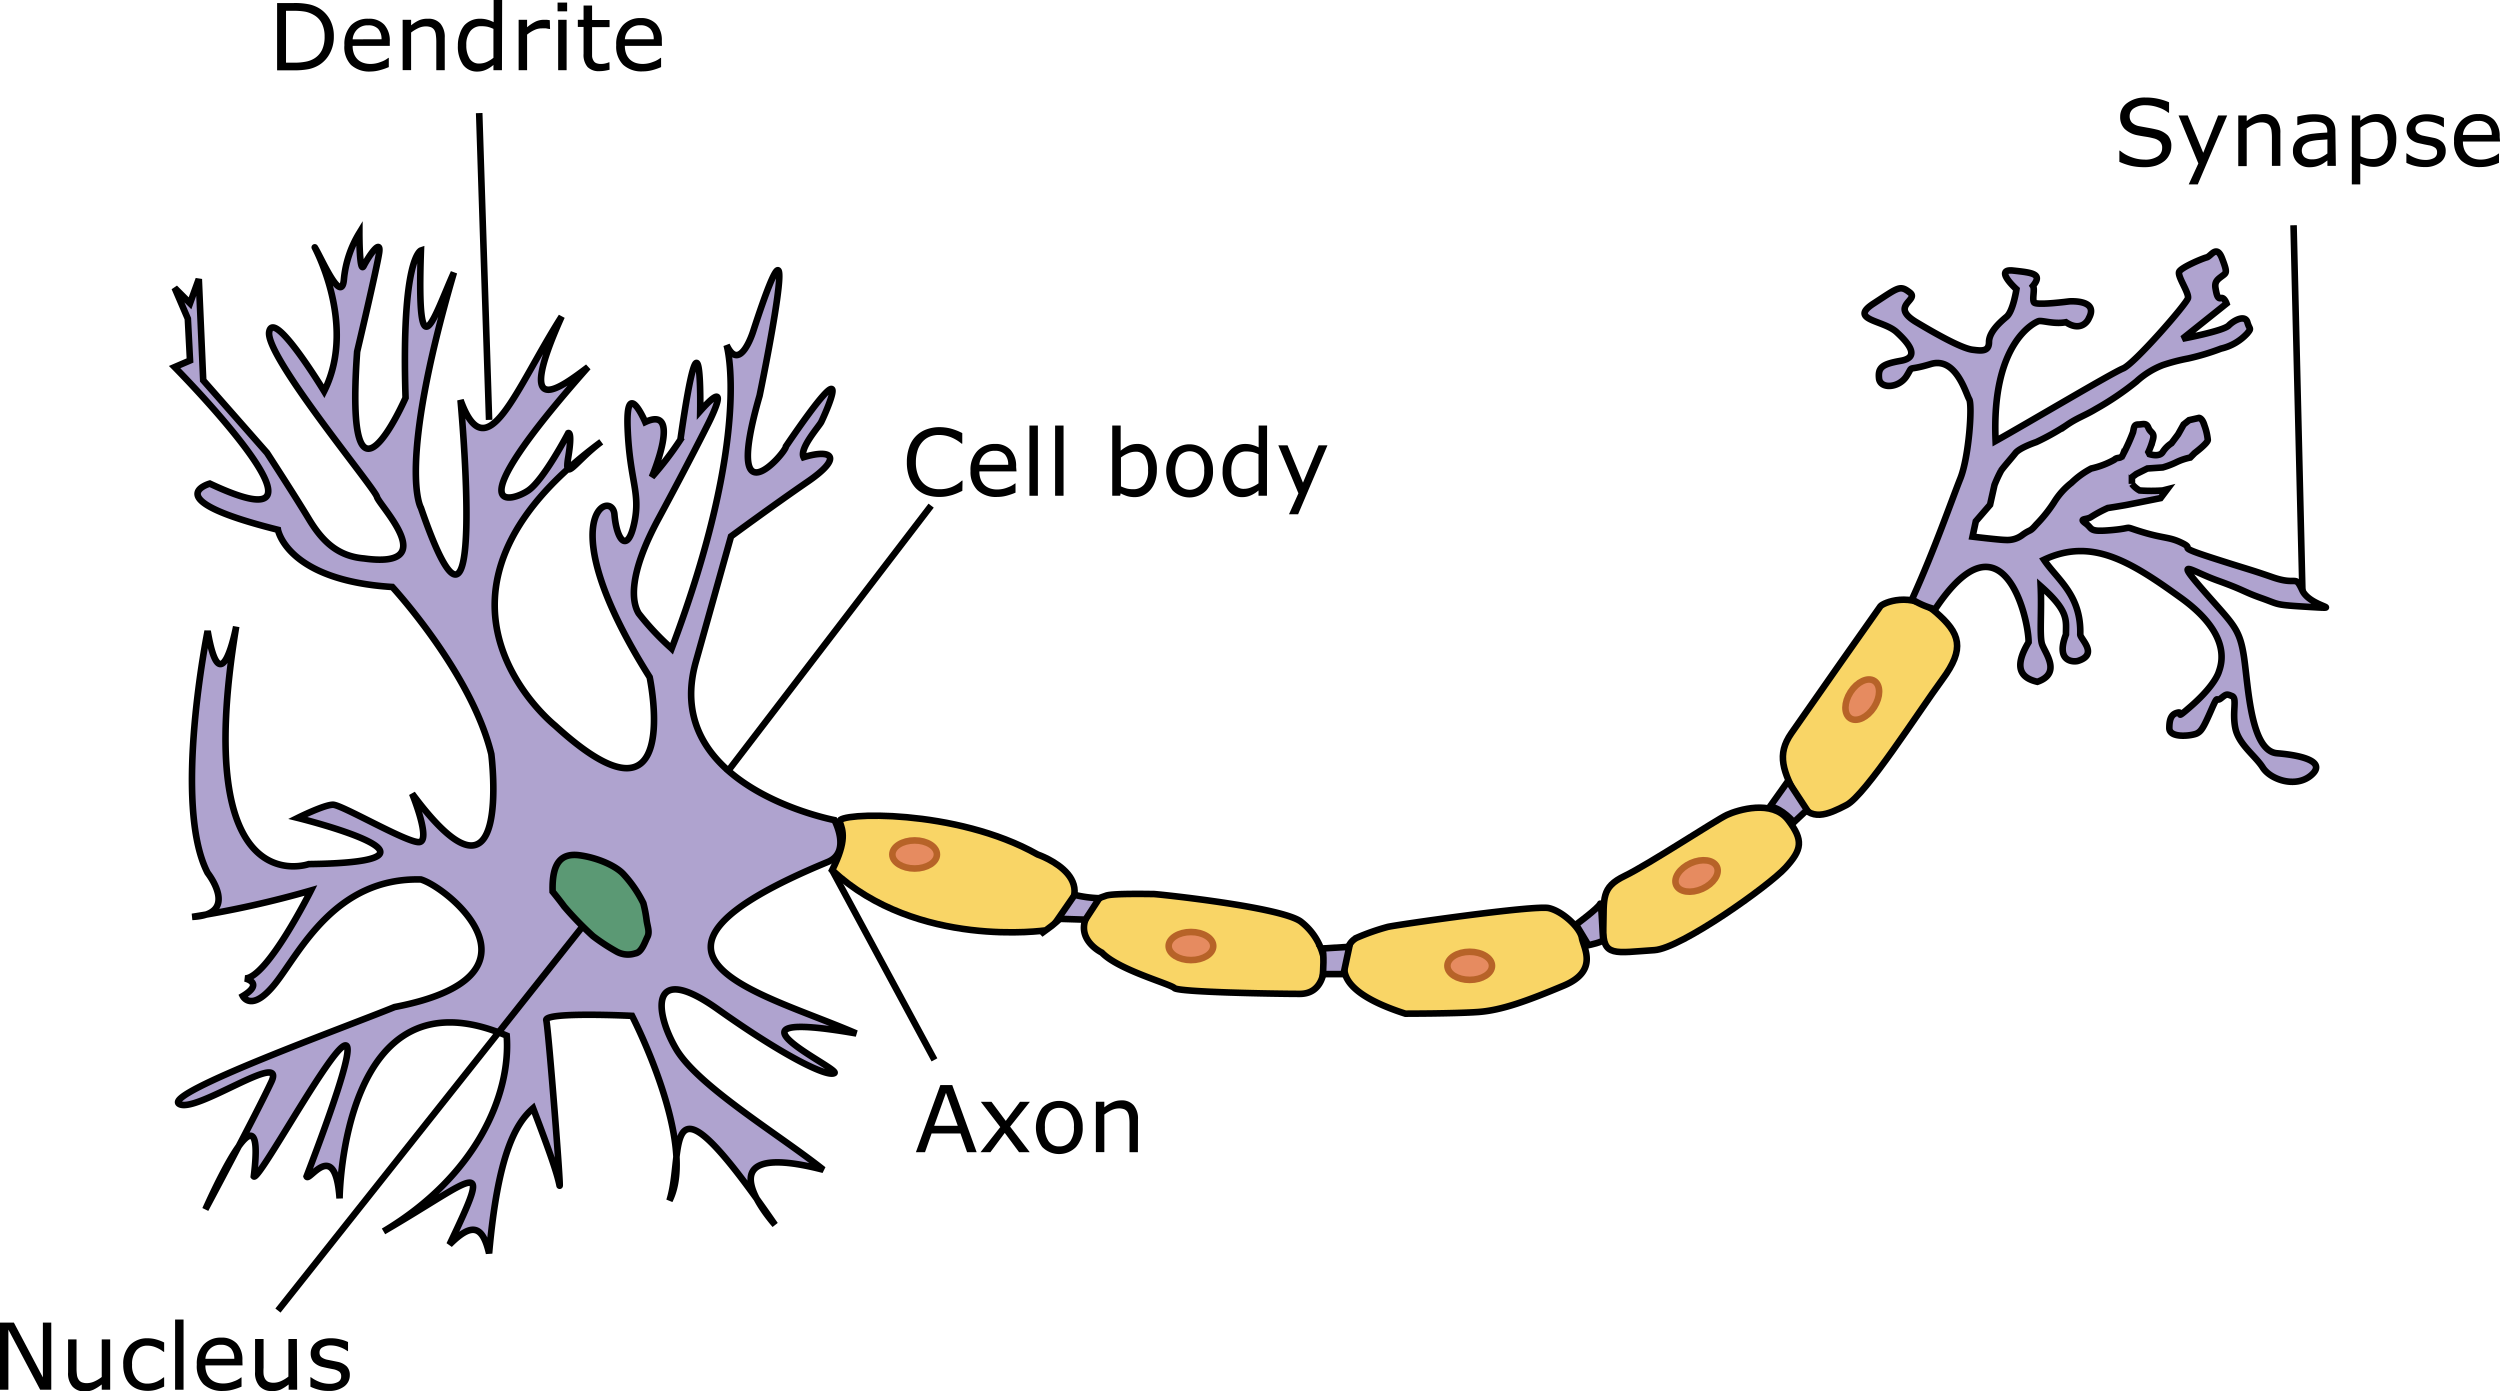
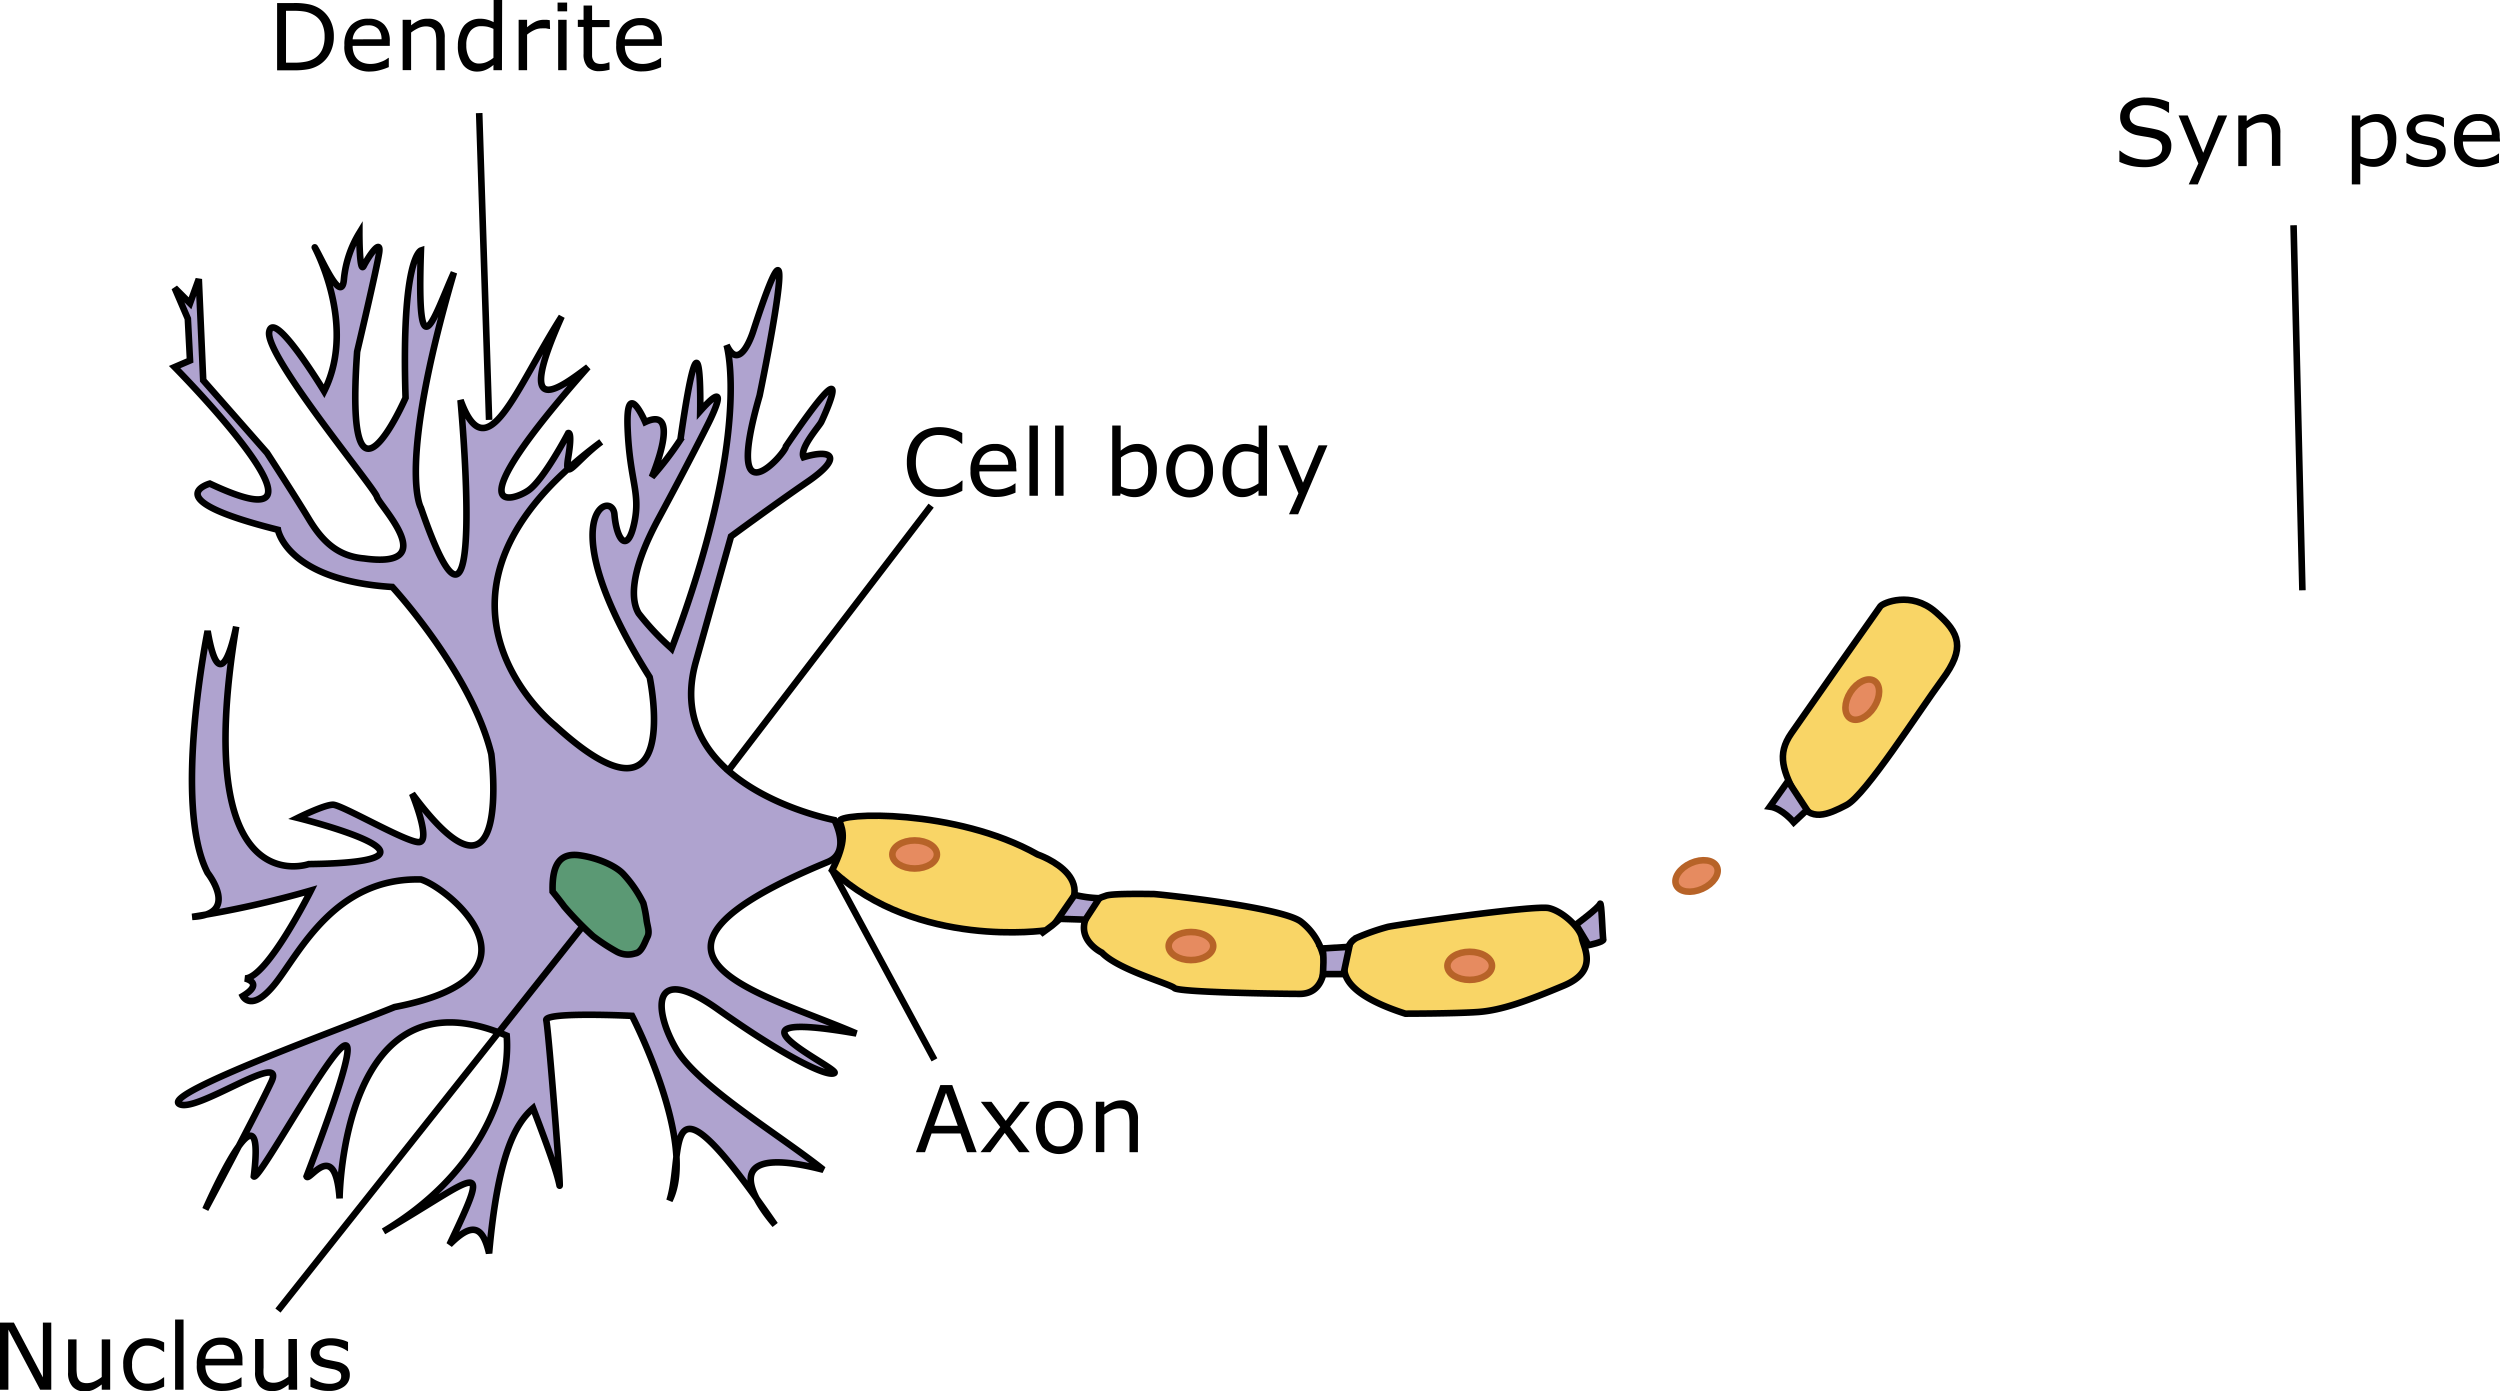
<svg xmlns="http://www.w3.org/2000/svg" id="Layer_1" data-name="Layer 1" viewBox="0 0 378.92 210.85">
  <title>Neuron</title>
  <path id="path3" d="M136.27,142.8c3.6-1.49,1-6.34,1-6.34s-26.34-5-21-24l5.33-19s6.33-4.66,11.67-8.33,3.66-5-.67-3.67c-.67-1.33,2.33-4.66,2.67-5.33s6-13-5.34,3.67c0,1-9.66,12-4-7.67,0,0,7.34-35.33-1-9.67,0,0-2,6.34-4,2,0,0,4,13.34-8.33,46a40.34,40.34,0,0,1-5-5.33c-1-1.67-1.67-5.67,3-14.33s7.33-14,7.33-14,4.34-8.34-1-2.34c0,0,.34-19-3,4.34a50.13,50.13,0,0,1-4.33,5.66s4.67-11-1-8.33c0,0-3-7-2.67,1s2,9.67,1,14.33-2.66,2.67-3-1.33-10,.33,5.34,24.67c0,0,5.33,25.33-14.34,7.33,0,0-24.66-19.67,7-43-4,3-5.66,6.34-5,2.33s0-3.66,0-3.66-3.66,7-6,8.66-11.66,4.67,9-18.66c-4,3-11.33,8.66-4-7.67-7,11-11.33,23.67-15.33,12.67,0,0,4.33,46.33-6,16.33,0,0-3.67-6,5-35.67-3,6.67-5.67,16-5-3.33,0,0-3,1-2.33,22.33,0,0-9.34,21.34-7.34-7,0,0,3-12.66,3.34-15s-1.67.67-2.34,2-.66-5-.66-5a16.43,16.43,0,0,0-2.34,7c-.33,4-3.33-3-4.33-4.66s6.67,11,1.33,21.66c0,0-7.66-12.66-8.33-9s16,23.67,16.33,25,10,11-2,9.34c-4-.34-6.33-2.67-8.33-6s-6.33-10-6.33-10l-9.67-11-.67-15.34L39.6,58.13,37.27,55.8l2,4.66.33,6.34-2.33,1s28,28.33,5.33,17.66c0,0-8.33,2.34,10.33,7,0,0,1.34,7.67,17.34,8.67,0,0,12,13,15,25.33,0,0,3.33,26.67-12,6,0,0,3,7.34,1,7.34s-11.67-5.67-13-5.67-5.34,2-5.34,2,27,6.67,1.67,7c0,0-18,6.33-11-36,0,0-2.33,12.33-4.33.67,0,0-5.34,26.33,0,36.66,0,0,5,6.34-2.34,6.67a148.3,148.3,0,0,0,18-4s-6.66,13.33-10,13.33c0,0,3,.67-.33,2.67,0,0,1.33,2.67,5-2s9-16,22-15.67c4.33,1.34,20.33,14.67-4,19.34-7.33,3-35,13-32.67,14.66s16.34-8.33,14-3.33-10,19.33-10,19.33,9.34-21.33,7.34-5c1,1.34,25.33-45.33,8,0,.33,1,4.33-6,5,3.34,0,0,.33-35.33,25.33-24.67.67,9-4.67,21.33-18.67,29.67,14.34-8.34,16.67-12,10,2,3.34-3.34,5-3,6,1.33,1.34-15,4-19.66,6.67-22,2.67,7,3.67,10,4,11.67s-1.67-23.67-2-25,13-.67,13-.67,10,19.34,5.67,28c2.33-7.33-1.67-22,16,3.67,0,0-12-13.34,7.33-8.34-6.67-5.33-19-12.66-22.33-18.33s-4-13.33,6.33-6,16.67,10.33,17.67,9.67-19.67-10,3.33-6C125.93,162.46,101.6,157.13,136.27,142.8Z" transform="translate(-10.8 -12.16)" style="fill:#afa3cf;stroke:#000" />
  <path id="path5" d="M94.56,147.3c-.13-4.5,1.37-5.88,4.12-5.5s5.5,1.62,6.63,2.87a18.33,18.33,0,0,1,3,4.38,20.14,20.14,0,0,1,.5,2.62c.12.88.5,1.75.12,2.5s-.87,2.38-1.87,2.5a3.54,3.54,0,0,1-2.75-.25,30.1,30.1,0,0,1-3.63-2.37,50.4,50.4,0,0,1-4.37-4.5C95.68,148.67,94.56,147.3,94.56,147.3Z" transform="translate(-10.8 -12.16)" style="fill:#5b9974;stroke:#000" />
  <path id="path7" d="M136.93,144.05c2.25-4.5,1.63-6,1.13-7.38s17.62-2,30,5c0,0,11.75,4,1.25,11.5C169.31,153.17,149.81,156.05,136.93,144.05Z" transform="translate(-10.8 -12.16)" style="fill:#f9d566;stroke:#000" />
  <path id="path9" d="M177.81,156.55s-3.63-1.75-2.5-5,2.12-3.25,3.12-3.63,6.75-.25,7.25-.25,19.75,2,22.38,4.25a9.46,9.46,0,0,1,3.5,6.13c0,1.12-.25,4.75-3.75,4.75s-18.38-.25-19-.88S180.31,159.17,177.81,156.55Z" transform="translate(-10.8 -12.16)" style="fill:#f9d566;stroke:#000" />
  <path id="path11" d="M223.81,165.8c-6.63-2.13-9.5-4.63-9.25-7.25s.75-3.63,1.87-4.25a34.43,34.43,0,0,1,4.63-1.63c.75-.25,22.37-3.37,24.5-2.87s4.75,3,5,4.5,2.62,5-2.75,7.25-9.38,3.75-13,4S223.81,165.8,223.81,165.8Z" transform="translate(-10.8 -12.16)" style="fill:#f9d566;stroke:#000" />
-   <path id="path13" d="M261.56,156.17c-6,.38-7.88,1.13-7.75-3.37s-.38-6.13,3.25-7.88,13.87-8.5,15.5-9.25,6.87-2.37,9.25.75,2.12,4.5-.38,7.25S265.56,155.92,261.56,156.17Z" transform="translate(-10.8 -12.16)" style="fill:#f9d566;stroke:#000" />
  <path id="path15" d="M283.43,133.55c-2.44-4.53-3.37-7-1.12-10.25s13.12-18.75,13.5-19.25,4.62-2.38,8.37.87,4.5,5.5,1,10.25-11.62,17.5-14.5,19S285.18,136.8,283.43,133.55Z" transform="translate(-10.8 -12.16)" style="fill:#f9d566;stroke:#000" />
  <ellipse id="ellipse17" cx="138.63" cy="129.51" rx="3.38" ry="2.13" style="fill:#e68b60;stroke:#b76328" />
  <ellipse id="ellipse19" cx="180.51" cy="143.39" rx="3.38" ry="2.13" style="fill:#e68b60;stroke:#b76328" />
  <ellipse id="ellipse21" cx="222.76" cy="146.39" rx="3.38" ry="2.13" style="fill:#e68b60;stroke:#b76328" />
  <ellipse id="ellipse23" cx="267.95" cy="144.92" rx="3.38" ry="2.13" transform="translate(-46.67 110.53) rotate(-24.22)" style="fill:#e68b60;stroke:#b76328" />
  <ellipse id="ellipse25" cx="293.05" cy="118.18" rx="3.37" ry="2.12" transform="translate(24.05 288.17) rotate(-57.16)" style="fill:#e68b60;stroke:#b76328" />
  <path id="path27" d="M173.68,147.8a19.13,19.13,0,0,0,3.75.5l-2.12,3.25-4.13-.13Z" transform="translate(-10.8 -12.16)" style="fill:#afa3cf;stroke:#000" />
  <path id="path29" d="M211.18,155.92l4.13-.25-.88,4.13h-3.12S211.56,156.42,211.18,155.92Z" transform="translate(-10.8 -12.16)" style="fill:#afa3cf;stroke:#000" />
  <path id="path31" d="M249.68,152.3s3.38-2.5,3.63-3.13.37,5,.5,5.38-2.25.87-2.25.87Z" transform="translate(-10.8 -12.16)" style="fill:#afa3cf;stroke:#000" />
  <path id="path33" d="M279.06,134.42l2.75-3.87,2.87,4.37-2,1.88S280.93,134.67,279.06,134.42Z" transform="translate(-10.8 -12.16)" style="fill:#afa3cf;stroke:#000" />
-   <path id="path35" d="M300.6,103l.12-.27c3.28-7.25,5.9-14.77,7.21-18.06s1.84-11.17,1.34-12-2-6.5-5.84-5.33-2.5,0-3.66,1.83-4,2-4.17.33.5-2.16,3.33-2.66,1.34-2.5-.66-4.34-7.34-1.83-3.5-4.33,4-2.83,5.5-1.67-3.17,2,1,4.5,7.16,4,8.5,4.17,2.5.33,2.5-1.17,1.66-3,2.66-3.83,1.5-4.17,1.5-4.17-3.5-3.16-.5-2.83,4.5.5,3,2.33c.34.5-.16,2,.17,2.5s5.33-.16,5.33-.16,4.5-.34,3,2.5c-.33.83-1.5,2-3.5.66-1.83.34-3.66-.33-4.16-.16S312.6,64,313.27,79c4.5-2.5,17.66-10.33,19.33-11s9.67-9.83,9.83-10.66-1.66-3.34-1.33-4,3.5-2,4.17-2.17,1.5-2,2.33.17.67,2.16,0,2.66-1.17.84-1,1.84.33,1.66.83,1.5.84.83.84.83l-6.67,5.33s6.17-1.16,7-2,2.5-1.66,2.83-.5.67.84,0,1.67a7.75,7.75,0,0,1-4,2.33,35.33,35.33,0,0,1-5,1.5,28.56,28.56,0,0,0-3.83,1,12.72,12.72,0,0,0-4,2.5,44.22,44.22,0,0,1-6.17,4.17c-1.66,1-2.83,1.33-4.5,2.5a37.3,37.3,0,0,1-4.5,2.5s-2.5.83-3.16,1.67-1.84,2.16-2.17,2.66a20.33,20.33,0,0,0-1,2.17l-.67,3-2.16,2.5-.5,2.33s4.16.5,5,.5a3.78,3.78,0,0,0,2.66-.83c1.17-.83,1-.33,2-1.5a21.32,21.32,0,0,0,2.67-3.33,11.13,11.13,0,0,1,2.67-3,12.91,12.91,0,0,1,3-2.17,12.86,12.86,0,0,0,3.5-1.33c.5-.5,1,0,1.33-.84a30.5,30.5,0,0,0,1.5-3.33c.17-.83.17-1.17.83-1.17s1.17-.33,1.5.5,1,.67.67,1.84a11.21,11.21,0,0,1-.67,1.83l.17.33s1.5.5,2-.33a4.4,4.4,0,0,1,1.33-1.33l1-1.34.84-1.5.83-.66,1.5-.34s.5,0,.83,1.17a8.63,8.63,0,0,1,.5,2.17c0,.5-2,2-2,2l-.66.67a9.07,9.07,0,0,0-2,.66,12.77,12.77,0,0,1-2.17.84l-2.33.16L334.6,84l-.67.5v1a3.85,3.85,0,0,0,1.17,1,25.26,25.26,0,0,0,3.5,0l.67-.17-1,1.33-3.34.67-1.66.33c-.84.17-3,.5-3,.5a19.86,19.86,0,0,0-2.5,1.34c-.67.5-2,.16-.84,1s.34,1.33,4,1,1.34-.67,4.67.33,4,.67,6,1.67-1.33.33,4.33,2.16,5.5,1.67,9.34,3,3.33-.5,4.5,2,6.66,2.83,1.16,2.5-4.5-.33-7.33-1.33-2.5-1.17-6.67-2.67-6.66-3.67-2.16,1.5,5.5,5.67,6.16,10.17,1,14.17,5,14.5,7.5,1.33,5.17,3.33-6.17.67-7.33-1.16-3.67-3.5-4.17-6,.33-4.51-.5-4.84-.83-.33-1.67.34-.33-.84-1.5,1.83-1.5,3.17-2.16,3.5-4.17.83-4.17-.83.5-2.17,1.33-2.34-.66,1.33,2-1,3.84-4.16,4.17-5.16,2.17-5.5-5.67-11.17S327.77,93.63,320.6,97c2,3,5.67,5.33,5.5,11.33,0,.67,2.83,3-.33,4-.5.17-3.5.33-1.84-4,0-2.17.5-3.5-3.83-7.33.17,3.66-.17,7.33.17,8.66s3.16,4.5-.67,5.84c-2.17-.5-3.83-1.84-1.33-6,0-3.84-4-20.34-14.17-5A12.3,12.3,0,0,1,300.6,103Z" transform="translate(-10.8 -12.16)" style="fill:#afa3cf;stroke:#000" />
  <line id="line39" x1="141.13" y1="76.64" x2="110.13" y2="117.14" style="fill:none;stroke:#000" />
  <line id="line41" x1="72.63" y1="17.14" x2="74.13" y2="63.64" style="fill:none;stroke:#000" />
  <line id="line43" x1="88.13" y1="140.64" x2="42.13" y2="198.64" style="fill:none;stroke:#000" />
  <line id="line45" x1="126.13" y1="131.89" x2="141.63" y2="160.64" style="fill:none;stroke:#000" />
  <line id="line53" x1="348.97" y1="89.47" x2="347.63" y2="34.14" style="fill:none;stroke:#000" />
  <g id="text55" style="isolation:isolate">
    <path d="M61.4,17.72a5.26,5.26,0,0,1-.6,2.51A4.48,4.48,0,0,1,59.19,22a5.11,5.11,0,0,1-1.56.63,11.26,11.26,0,0,1-2.26.19H52.8V12.62h2.54a10.55,10.55,0,0,1,2.37.21,5.1,5.1,0,0,1,1.49.6,4.57,4.57,0,0,1,1.62,1.73A5.26,5.26,0,0,1,61.4,17.72ZM60,17.7a4.41,4.41,0,0,0-.42-2,3,3,0,0,0-1.25-1.29,4.16,4.16,0,0,0-1.27-.48,9.4,9.4,0,0,0-1.62-.13H54.15v7.86h1.28a8.45,8.45,0,0,0,1.7-.15A3.73,3.73,0,0,0,58.47,21a3.13,3.13,0,0,0,1.14-1.28A4.63,4.63,0,0,0,60,17.7Z" transform="translate(-10.8 -12.16)" />
    <path d="M69.88,19.11H64.25a3.3,3.3,0,0,0,.21,1.23,2.42,2.42,0,0,0,.58.86,2.31,2.31,0,0,0,.85.49,3.31,3.31,0,0,0,1.08.16,4.17,4.17,0,0,0,1.56-.31,3.67,3.67,0,0,0,1.13-.61h.07v1.4a9.52,9.52,0,0,1-1.33.46A5.47,5.47,0,0,1,67,23a4.12,4.12,0,0,1-3-1A3.89,3.89,0,0,1,63,19a4.2,4.2,0,0,1,1-3A3.51,3.51,0,0,1,66.66,15a3.09,3.09,0,0,1,2.38.9,3.63,3.63,0,0,1,.84,2.57Zm-1.25-1a2.33,2.33,0,0,0-.51-1.57A2,2,0,0,0,66.59,16a2.19,2.19,0,0,0-1.64.61,2.37,2.37,0,0,0-.7,1.51Z" transform="translate(-10.8 -12.16)" />
    <path d="M78.21,22.8H76.93V18.45a7.69,7.69,0,0,0-.07-1,1.8,1.8,0,0,0-.22-.72,1.14,1.14,0,0,0-.49-.43,2.23,2.23,0,0,0-.84-.14,2.71,2.71,0,0,0-1.1.26,6,6,0,0,0-1.1.67v5.7H71.83V15.16h1.28V16a5.56,5.56,0,0,1,1.24-.78A3.23,3.23,0,0,1,75.67,15a2.36,2.36,0,0,1,1.89.75,3.16,3.16,0,0,1,.65,2.14Z" transform="translate(-10.8 -12.16)" />
    <path d="M86.88,22.8H85.59V22a4.4,4.4,0,0,1-1.15.74,3.17,3.17,0,0,1-1.31.27A2.6,2.6,0,0,1,81,22a4.78,4.78,0,0,1-.8-2.92,4.87,4.87,0,0,1,.28-1.73A3.86,3.86,0,0,1,81.18,16,3.15,3.15,0,0,1,83.55,15a3.87,3.87,0,0,1,1.07.13,4.47,4.47,0,0,1,1,.39V12.16h1.29Zm-1.29-1.88V16.54a4.37,4.37,0,0,0-.93-.33,4.91,4.91,0,0,0-.89-.08,2,2,0,0,0-1.68.75A3.33,3.33,0,0,0,81.48,19,3.77,3.77,0,0,0,82,21.08a1.66,1.66,0,0,0,1.49.71,2.87,2.87,0,0,0,1.11-.25A4.77,4.77,0,0,0,85.59,20.92Z" transform="translate(-10.8 -12.16)" />
    <path d="M94.17,16.56H94.1l-.55-.1a6,6,0,0,0-.64,0,2.59,2.59,0,0,0-1.15.27,4.94,4.94,0,0,0-1.07.68V22.8H89.41V15.16h1.28v1.13A6.24,6.24,0,0,1,92,15.42a3,3,0,0,1,1.2-.26l.48,0,.45.06Z" transform="translate(-10.8 -12.16)" />
    <path d="M96.76,13.88H95.31V12.55h1.45Zm-.08,8.92H95.4V15.16h1.28Z" transform="translate(-10.8 -12.16)" />
    <path d="M103.19,22.73a7.86,7.86,0,0,1-.79.16,5.61,5.61,0,0,1-.76.06,2.37,2.37,0,0,1-1.78-.63,2.81,2.81,0,0,1-.61-2V16.24h-.87V15.16h.87V13h1.29v2.19h2.65v1.08h-2.65v3.48c0,.4,0,.72,0,.94a1.51,1.51,0,0,0,.2.63.84.84,0,0,0,.41.4,1.81,1.81,0,0,0,.8.13,2.61,2.61,0,0,0,.66-.09,2.78,2.78,0,0,0,.49-.16h.07Z" transform="translate(-10.8 -12.16)" />
    <path d="M111.13,19.11h-5.62a3.3,3.3,0,0,0,.21,1.23,2.29,2.29,0,0,0,.58.86,2.35,2.35,0,0,0,.84.49,3.4,3.4,0,0,0,1.08.16,4.22,4.22,0,0,0,1.57-.31,3.59,3.59,0,0,0,1.12-.61H111v1.4a9,9,0,0,1-1.32.46,5.61,5.61,0,0,1-1.43.19,4.11,4.11,0,0,1-3-1A3.89,3.89,0,0,1,104.2,19a4.2,4.2,0,0,1,1-3,3.51,3.51,0,0,1,2.69-1.1,3.08,3.08,0,0,1,2.38.9,3.63,3.63,0,0,1,.84,2.57Zm-1.25-1a2.23,2.23,0,0,0-.51-1.57,2,2,0,0,0-1.53-.55,2.22,2.22,0,0,0-1.64.61,2.31,2.31,0,0,0-.69,1.51Z" transform="translate(-10.8 -12.16)" />
  </g>
  <g id="text57" style="isolation:isolate">
    <path d="M156.66,86.56l-.68.31c-.2.09-.47.19-.79.3a9.36,9.36,0,0,1-.91.22,6,6,0,0,1-1.08.09,6.1,6.1,0,0,1-2-.31,4.23,4.23,0,0,1-1.58-1,4.71,4.71,0,0,1-1-1.65,6.66,6.66,0,0,1-.37-2.33,6.56,6.56,0,0,1,.36-2.25,4.26,4.26,0,0,1,2.59-2.69,5.74,5.74,0,0,1,2-.35,7.07,7.07,0,0,1,1.64.2,8.75,8.75,0,0,1,1.81.7v1.61h-.1a6,6,0,0,0-1.67-1,4.92,4.92,0,0,0-1.77-.32,3.62,3.62,0,0,0-1.39.25,3,3,0,0,0-1.1.78,3.53,3.53,0,0,0-.74,1.29,5.81,5.81,0,0,0-.26,1.81,5.08,5.08,0,0,0,.29,1.84,3.52,3.52,0,0,0,.75,1.26,3,3,0,0,0,1.11.75,3.85,3.85,0,0,0,1.36.24A5,5,0,0,0,155,86a5.38,5.38,0,0,0,1.6-1h.09Z" transform="translate(-10.8 -12.16)" />
    <path d="M164.87,83.61h-5.63a3.3,3.3,0,0,0,.21,1.23,2.42,2.42,0,0,0,.58.86,2.31,2.31,0,0,0,.85.49,3.29,3.29,0,0,0,1.07.16,4.18,4.18,0,0,0,1.57-.31,3.79,3.79,0,0,0,1.13-.61h.07v1.4a9.52,9.52,0,0,1-1.33.46,5.53,5.53,0,0,1-1.42.19,4.12,4.12,0,0,1-3-1,3.89,3.89,0,0,1-1.07-2.93,4.16,4.16,0,0,1,1-3,3.5,3.5,0,0,1,2.69-1.1,3.09,3.09,0,0,1,2.38.9,3.63,3.63,0,0,1,.84,2.57Zm-1.26-1a2.28,2.28,0,0,0-.5-1.57,2,2,0,0,0-1.53-.55,2.23,2.23,0,0,0-1.65.61,2.36,2.36,0,0,0-.69,1.51Z" transform="translate(-10.8 -12.16)" />
    <path d="M168.11,87.3h-1.28V76.66h1.28Z" transform="translate(-10.8 -12.16)" />
    <path d="M172,87.3h-1.28V76.66H172Z" transform="translate(-10.8 -12.16)" />
    <path d="M186.14,83.42a5.13,5.13,0,0,1-.27,1.72,3.75,3.75,0,0,1-.73,1.29,3.26,3.26,0,0,1-1.07.81,3,3,0,0,1-1.27.27,3.89,3.89,0,0,1-1.14-.15,5.72,5.72,0,0,1-1-.42l-.08.36h-1.2V76.66h1.28v3.8a5.86,5.86,0,0,1,1.15-.73,3.2,3.2,0,0,1,1.37-.28,2.56,2.56,0,0,1,2.14,1A4.79,4.79,0,0,1,186.14,83.42Zm-1.33,0a3.89,3.89,0,0,0-.45-2.08,1.59,1.59,0,0,0-1.45-.71,2.76,2.76,0,0,0-1.14.25,5,5,0,0,0-1.07.62v4.38a5.83,5.83,0,0,0,.94.34,4.09,4.09,0,0,0,.9.09,2.09,2.09,0,0,0,1.67-.7A3.31,3.31,0,0,0,184.81,83.46Z" transform="translate(-10.8 -12.16)" />
    <path d="M194.65,83.48a4.28,4.28,0,0,1-1,3,3.59,3.59,0,0,1-5.13,0,5,5,0,0,1,0-5.9,3.59,3.59,0,0,1,5.13,0A4.31,4.31,0,0,1,194.65,83.48Zm-1.33,0a3.44,3.44,0,0,0-.58-2.2,2.17,2.17,0,0,0-3.23,0,4.42,4.42,0,0,0,0,4.38,2.14,2.14,0,0,0,3.23,0A3.47,3.47,0,0,0,193.32,83.48Z" transform="translate(-10.8 -12.16)" />
    <path d="M202.83,87.3h-1.28v-.8a4.45,4.45,0,0,1-1.16.74,3.12,3.12,0,0,1-1.3.27,2.57,2.57,0,0,1-2.17-1.05,4.71,4.71,0,0,1-.81-2.92,4.87,4.87,0,0,1,.28-1.73,3.72,3.72,0,0,1,.75-1.29,3.24,3.24,0,0,1,1.08-.8,3.16,3.16,0,0,1,1.28-.27,3.87,3.87,0,0,1,1.07.13,4.75,4.75,0,0,1,1,.39V76.66h1.28Zm-1.28-1.88V81a4.79,4.79,0,0,0-.93-.33,5,5,0,0,0-.9-.08,2,2,0,0,0-1.68.75,3.33,3.33,0,0,0-.6,2.13,3.78,3.78,0,0,0,.46,2.07,1.66,1.66,0,0,0,1.49.71A2.79,2.79,0,0,0,200.5,86,5.08,5.08,0,0,0,201.55,85.42Z" transform="translate(-10.8 -12.16)" />
    <path d="M212,79.66l-4.45,10.45h-1.38l1.43-3.18-3.05-7.27h1.4l2.34,5.66,2.37-5.66Z" transform="translate(-10.8 -12.16)" />
  </g>
  <g id="text65" style="isolation:isolate">
    <path d="M339.9,34.39a2.65,2.65,0,0,1-.28,1.18,2.73,2.73,0,0,1-.77,1,4.36,4.36,0,0,1-1.28.69,5.65,5.65,0,0,1-1.75.24,9.08,9.08,0,0,1-2-.2,10.24,10.24,0,0,1-1.79-.61V35h.1a5.52,5.52,0,0,0,1.78,1,5.65,5.65,0,0,0,1.9.35,3.44,3.44,0,0,0,2-.47,1.43,1.43,0,0,0,.7-1.26,1.31,1.31,0,0,0-.33-1,2.13,2.13,0,0,0-1-.5,10.3,10.3,0,0,0-1.11-.23c-.4-.06-.82-.13-1.27-.22a3.87,3.87,0,0,1-2-1,2.57,2.57,0,0,1-.65-1.81,2.52,2.52,0,0,1,1.08-2.1,4.46,4.46,0,0,1,2.74-.82,8.63,8.63,0,0,1,2,.21,9.3,9.3,0,0,1,1.59.51v1.59h-.1a4.68,4.68,0,0,0-1.53-.81,5.8,5.8,0,0,0-1.93-.33,3,3,0,0,0-1.75.45,1.37,1.37,0,0,0-.66,1.17,1.41,1.41,0,0,0,.33,1,2.17,2.17,0,0,0,1.15.56l1.25.23c.53.09,1,.19,1.37.28a3.49,3.49,0,0,1,1.7.91A2.35,2.35,0,0,1,339.9,34.39Z" transform="translate(-10.8 -12.16)" />
    <path d="M348.37,29.66l-4.46,10.45h-1.37L344,36.93l-3-7.27h1.39l2.35,5.66L347,29.66Z" transform="translate(-10.8 -12.16)" />
    <path d="M356.43,37.3h-1.28V33a7.74,7.74,0,0,0-.06-1,1.79,1.79,0,0,0-.23-.72,1.09,1.09,0,0,0-.49-.43,2.14,2.14,0,0,0-.83-.14,2.67,2.67,0,0,0-1.1.26,6.07,6.07,0,0,0-1.11.67v5.7h-1.28V29.66h1.28v.85a5.61,5.61,0,0,1,1.25-.78,3.23,3.23,0,0,1,1.32-.28,2.35,2.35,0,0,1,1.88.75,3.11,3.11,0,0,1,.65,2.14Z" transform="translate(-10.8 -12.16)" />
-     <path d="M364.84,37.3h-1.28v-.82l-.46.33a3,3,0,0,1-.56.33,4.26,4.26,0,0,1-.74.26,4,4,0,0,1-1,.11,2.46,2.46,0,0,1-1.75-.68,2.31,2.31,0,0,1-.71-1.75,2.39,2.39,0,0,1,.37-1.4,2.52,2.52,0,0,1,1.06-.85,5.82,5.82,0,0,1,1.68-.41c.65-.08,1.35-.13,2.09-.17v-.2a1.54,1.54,0,0,0-.15-.72,1.12,1.12,0,0,0-.44-.45,1.61,1.61,0,0,0-.66-.21,5.1,5.1,0,0,0-.8-.06,6,6,0,0,0-1.12.13,8.56,8.56,0,0,0-1.29.39H359v-1.3a10.72,10.72,0,0,1,1.09-.23,8.36,8.36,0,0,1,1.4-.12,6.35,6.35,0,0,1,1.4.13,2.67,2.67,0,0,1,1,.46,2,2,0,0,1,.66.81,3,3,0,0,1,.22,1.24Zm-1.28-1.88V33.29l-1.38.1a8.34,8.34,0,0,0-1.26.2,2.17,2.17,0,0,0-.9.49,1.41,1.41,0,0,0,.06,1.9,1.84,1.84,0,0,0,1.21.33,2.84,2.84,0,0,0,1.24-.26A6.3,6.3,0,0,0,363.56,35.42Z" transform="translate(-10.8 -12.16)" />
    <path d="M374,33.39a5.14,5.14,0,0,1-.27,1.7,3.86,3.86,0,0,1-.75,1.3,3,3,0,0,1-1.07.78,3,3,0,0,1-1.29.28,4,4,0,0,1-1.08-.13,4.27,4.27,0,0,1-1-.41v3.2h-1.28V29.66h1.28v.8a4.85,4.85,0,0,1,1.15-.72,3.33,3.33,0,0,1,1.37-.29,2.54,2.54,0,0,1,2.15,1A4.83,4.83,0,0,1,374,33.39Zm-1.33,0a3.67,3.67,0,0,0-.47-2.06,1.64,1.64,0,0,0-1.45-.69,2.78,2.78,0,0,0-1.11.24,4.91,4.91,0,0,0-1.08.63v4.33a5.66,5.66,0,0,0,.94.33,4,4,0,0,0,.89.09,2.07,2.07,0,0,0,1.68-.72A3.32,3.32,0,0,0,372.71,33.42Z" transform="translate(-10.8 -12.16)" />
    <path d="M381.49,35.1a2.05,2.05,0,0,1-.86,1.71,3.74,3.74,0,0,1-2.36.67,5.84,5.84,0,0,1-1.56-.2,6.54,6.54,0,0,1-1.18-.44V35.4h.07a5.16,5.16,0,0,0,1.35.73,4.19,4.19,0,0,0,1.43.27,2.7,2.7,0,0,0,1.32-.28.92.92,0,0,0,.48-.86.83.83,0,0,0-.26-.68,2.23,2.23,0,0,0-1-.4l-.71-.14-.8-.18a2.73,2.73,0,0,1-1.43-.78,2,2,0,0,1-.42-1.27,2.11,2.11,0,0,1,.79-1.64,3,3,0,0,1,1-.51,4.58,4.58,0,0,1,1.32-.18,5.57,5.57,0,0,1,1.39.17,5,5,0,0,1,1.16.4v1.38h-.06a4.51,4.51,0,0,0-1.2-.62,4.29,4.29,0,0,0-1.38-.25,2.41,2.41,0,0,0-1.19.27.95.95,0,0,0-.19,1.52,2.27,2.27,0,0,0,.93.39l.79.16.74.15a2.67,2.67,0,0,1,1.38.71A1.85,1.85,0,0,1,381.49,35.1Z" transform="translate(-10.8 -12.16)" />
    <path d="M389.73,33.61H384.1a3.3,3.3,0,0,0,.21,1.23,2.42,2.42,0,0,0,.58.86,2.31,2.31,0,0,0,.85.49,3.29,3.29,0,0,0,1.07.16,4.18,4.18,0,0,0,1.57-.31,3.79,3.79,0,0,0,1.13-.61h.06v1.4a9,9,0,0,1-1.32.46,5.53,5.53,0,0,1-1.42.19,4.12,4.12,0,0,1-3-1,3.89,3.89,0,0,1-1.07-2.93,4.16,4.16,0,0,1,1-3,3.5,3.5,0,0,1,2.69-1.1,3.11,3.11,0,0,1,2.38.9,3.63,3.63,0,0,1,.84,2.57Zm-1.26-1a2.23,2.23,0,0,0-.51-1.57,1.94,1.94,0,0,0-1.52-.55,2.23,2.23,0,0,0-1.65.61,2.36,2.36,0,0,0-.69,1.51Z" transform="translate(-10.8 -12.16)" />
  </g>
  <g id="text71" style="isolation:isolate">
    <path d="M158.83,186.8h-1.45l-1-2.84H152l-1,2.84h-1.38l3.71-10.18h1.8Zm-2.86-4-1.79-5-1.79,5Z" transform="translate(-10.8 -12.16)" />
    <path d="M166.88,186.8h-1.62l-2.17-2.93-2.18,2.93h-1.5l3-3.81-2.95-3.83h1.62l2.16,2.89,2.16-2.89h1.5l-3,3.76Z" transform="translate(-10.8 -12.16)" />
    <path d="M174.9,183a4.28,4.28,0,0,1-1,3,3.6,3.6,0,0,1-5.14,0,5.06,5.06,0,0,1,0-5.9,3.6,3.6,0,0,1,5.14,0A4.31,4.31,0,0,1,174.9,183Zm-1.33,0a3.44,3.44,0,0,0-.58-2.2,2,2,0,0,0-1.61-.72,2,2,0,0,0-1.63.72,3.51,3.51,0,0,0-.57,2.2,3.46,3.46,0,0,0,.58,2.18,1.91,1.91,0,0,0,1.62.74,2,2,0,0,0,1.61-.73A3.47,3.47,0,0,0,173.57,183Z" transform="translate(-10.8 -12.16)" />
    <path d="M183.27,186.8H182v-4.35a7.74,7.74,0,0,0-.06-1,2,2,0,0,0-.23-.72,1.09,1.09,0,0,0-.49-.43,2.19,2.19,0,0,0-.84-.14,2.75,2.75,0,0,0-1.1.26,6,6,0,0,0-1.1.67v5.7h-1.28v-7.64h1.28V180a5.4,5.4,0,0,1,1.25-.78,3.16,3.16,0,0,1,1.32-.28,2.35,2.35,0,0,1,1.88.75,3.11,3.11,0,0,1,.65,2.14Z" transform="translate(-10.8 -12.16)" />
  </g>
  <g id="text73" style="isolation:isolate">
    <path d="M18.57,222.8H16.89l-4.82-9.11v9.11H10.8V212.62h2.1l4.4,8.31v-8.31h1.27Z" transform="translate(-10.8 -12.16)" />
    <path d="M27.5,222.8H26.22V222a6.91,6.91,0,0,1-1.25.79,3.1,3.1,0,0,1-1.31.27,2.4,2.4,0,0,1-1.87-.74,3,3,0,0,1-.67-2.15v-5H22.4v4.35a7.15,7.15,0,0,0,.06,1,1.65,1.65,0,0,0,.23.7,1.07,1.07,0,0,0,.48.44,2.08,2.08,0,0,0,.85.14,2.78,2.78,0,0,0,1.09-.26,5.47,5.47,0,0,0,1.11-.67v-5.7H27.5Z" transform="translate(-10.8 -12.16)" />
    <path d="M35.68,222.32a10.2,10.2,0,0,1-1.22.48,4.51,4.51,0,0,1-1.23.17,4.61,4.61,0,0,1-1.52-.24,3.2,3.2,0,0,1-1.18-.74,3.31,3.31,0,0,1-.77-1.24,5,5,0,0,1-.28-1.76,4.08,4.08,0,0,1,1-2.94A3.61,3.61,0,0,1,33.23,215a4.68,4.68,0,0,1,1.29.19,6.36,6.36,0,0,1,1.16.45v1.43h-.07a4.68,4.68,0,0,0-1.21-.7,3.25,3.25,0,0,0-1.22-.25,2.16,2.16,0,0,0-1.73.73,3.24,3.24,0,0,0-.63,2.16,3.17,3.17,0,0,0,.62,2.12,2.12,2.12,0,0,0,1.74.74,3.17,3.17,0,0,0,.79-.1,3.37,3.37,0,0,0,.72-.26c.19-.1.36-.2.53-.31l.39-.28h.07Z" transform="translate(-10.8 -12.16)" />
    <path d="M38.62,222.8H37.34V212.16h1.28Z" transform="translate(-10.8 -12.16)" />
    <path d="M47.56,219.11H41.93a3.3,3.3,0,0,0,.21,1.23,2.42,2.42,0,0,0,.58.86,2.31,2.31,0,0,0,.85.49,3.31,3.31,0,0,0,1.08.16,4.13,4.13,0,0,0,1.56-.31,3.67,3.67,0,0,0,1.13-.61h.07v1.4a9.52,9.52,0,0,1-1.33.46,5.47,5.47,0,0,1-1.42.19,4.12,4.12,0,0,1-3-1A3.89,3.89,0,0,1,40.63,219a4.2,4.2,0,0,1,1-3,3.51,3.51,0,0,1,2.69-1.1,3.09,3.09,0,0,1,2.38.9,3.63,3.63,0,0,1,.84,2.57Zm-1.25-1a2.33,2.33,0,0,0-.51-1.57,2,2,0,0,0-1.53-.55,2.19,2.19,0,0,0-1.64.61,2.37,2.37,0,0,0-.7,1.51Z" transform="translate(-10.8 -12.16)" />
    <path d="M55.84,222.8H54.55V222a6.86,6.86,0,0,1-1.24.79A3.18,3.18,0,0,1,52,223a2.41,2.41,0,0,1-1.87-.74,3,3,0,0,1-.67-2.15v-5h1.29v4.35a7.31,7.31,0,0,0,0,1,2,2,0,0,0,.23.7,1.18,1.18,0,0,0,.48.44,2.13,2.13,0,0,0,.86.14,2.82,2.82,0,0,0,1.09-.26,5.39,5.39,0,0,0,1.1-.67v-5.7h1.29Z" transform="translate(-10.8 -12.16)" />
    <path d="M63.82,220.6a2.08,2.08,0,0,1-.86,1.71,3.77,3.77,0,0,1-2.37.67,5.44,5.44,0,0,1-1.55-.2,6.67,6.67,0,0,1-1.19-.44V220.9h.07a5.49,5.49,0,0,0,1.35.73,4.24,4.24,0,0,0,1.43.27,2.61,2.61,0,0,0,1.33-.28.92.92,0,0,0,.48-.86.87.87,0,0,0-.26-.68,2.34,2.34,0,0,0-1-.4l-.71-.14-.81-.18a2.69,2.69,0,0,1-1.42-.78,2,2,0,0,1-.42-1.27,2,2,0,0,1,.78-1.63,2.67,2.67,0,0,1,1-.51A4.17,4.17,0,0,1,61,215a5.43,5.43,0,0,1,1.38.17,5.13,5.13,0,0,1,1.17.4v1.38h-.07a4.6,4.6,0,0,0-1.19-.62,4.3,4.3,0,0,0-1.39-.25,2.35,2.35,0,0,0-1.19.28.85.85,0,0,0-.48.8.88.88,0,0,0,.29.71,2.27,2.27,0,0,0,.93.39l.8.16.73.15a2.74,2.74,0,0,1,1.39.71A1.85,1.85,0,0,1,63.82,220.6Z" transform="translate(-10.8 -12.16)" />
  </g>
</svg>